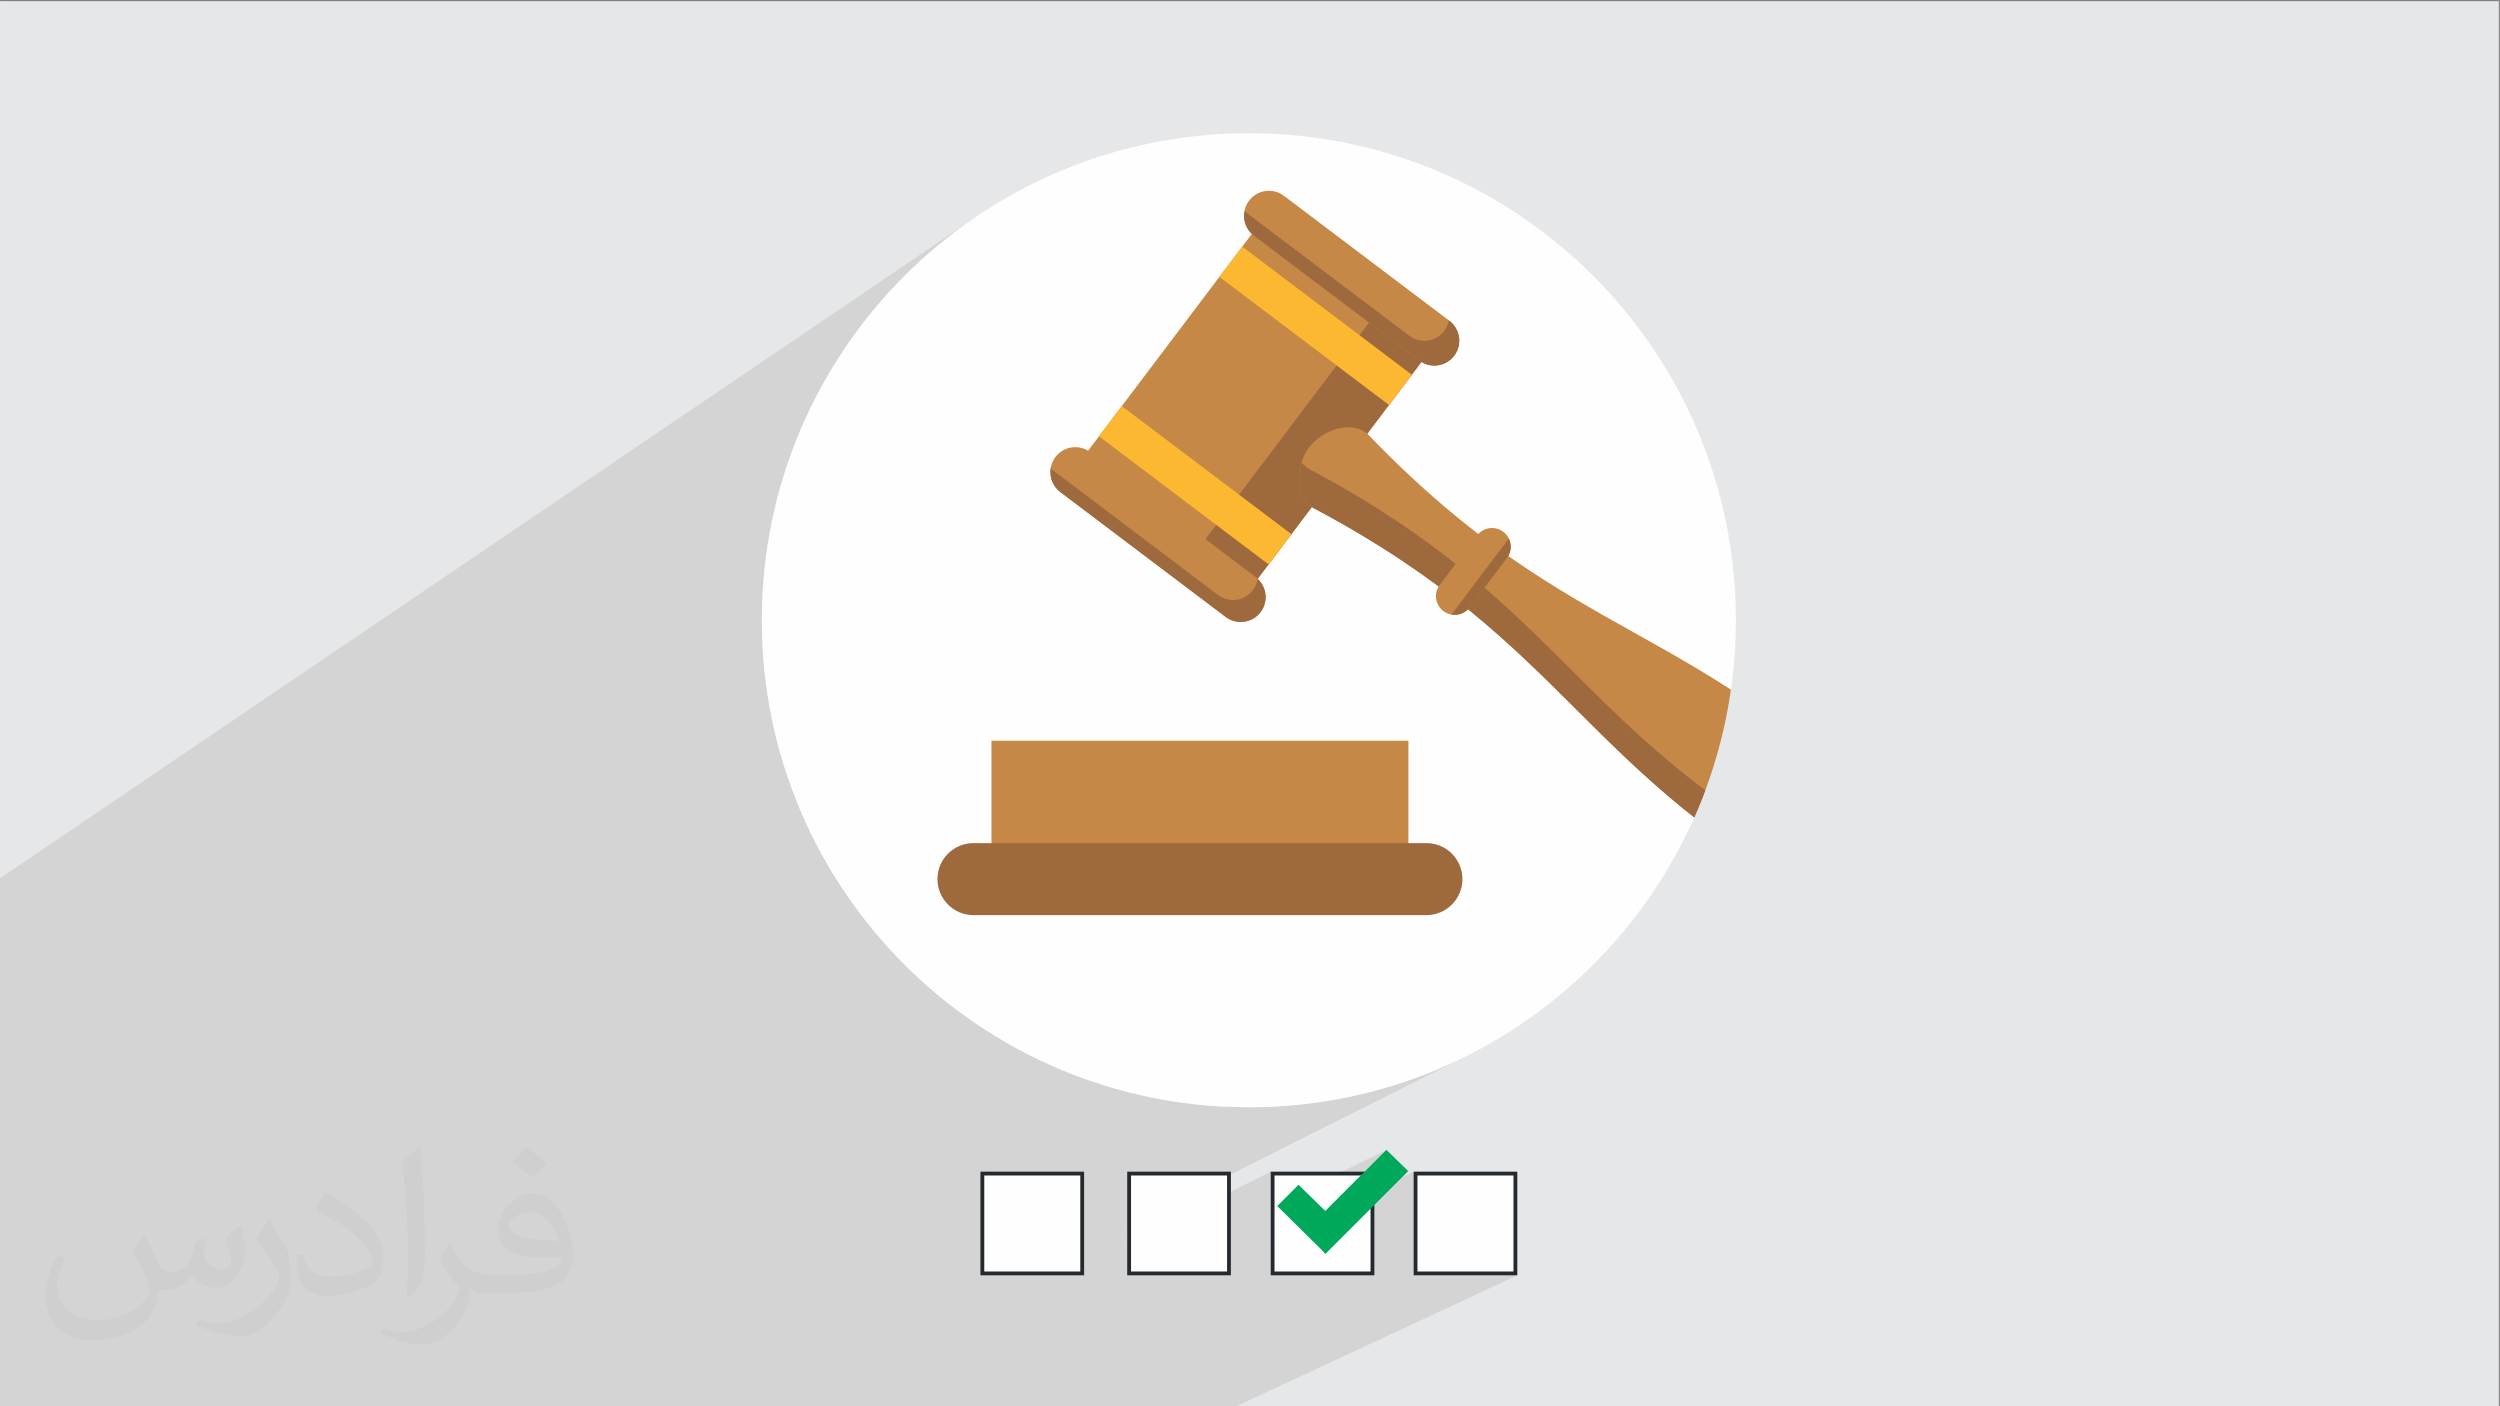
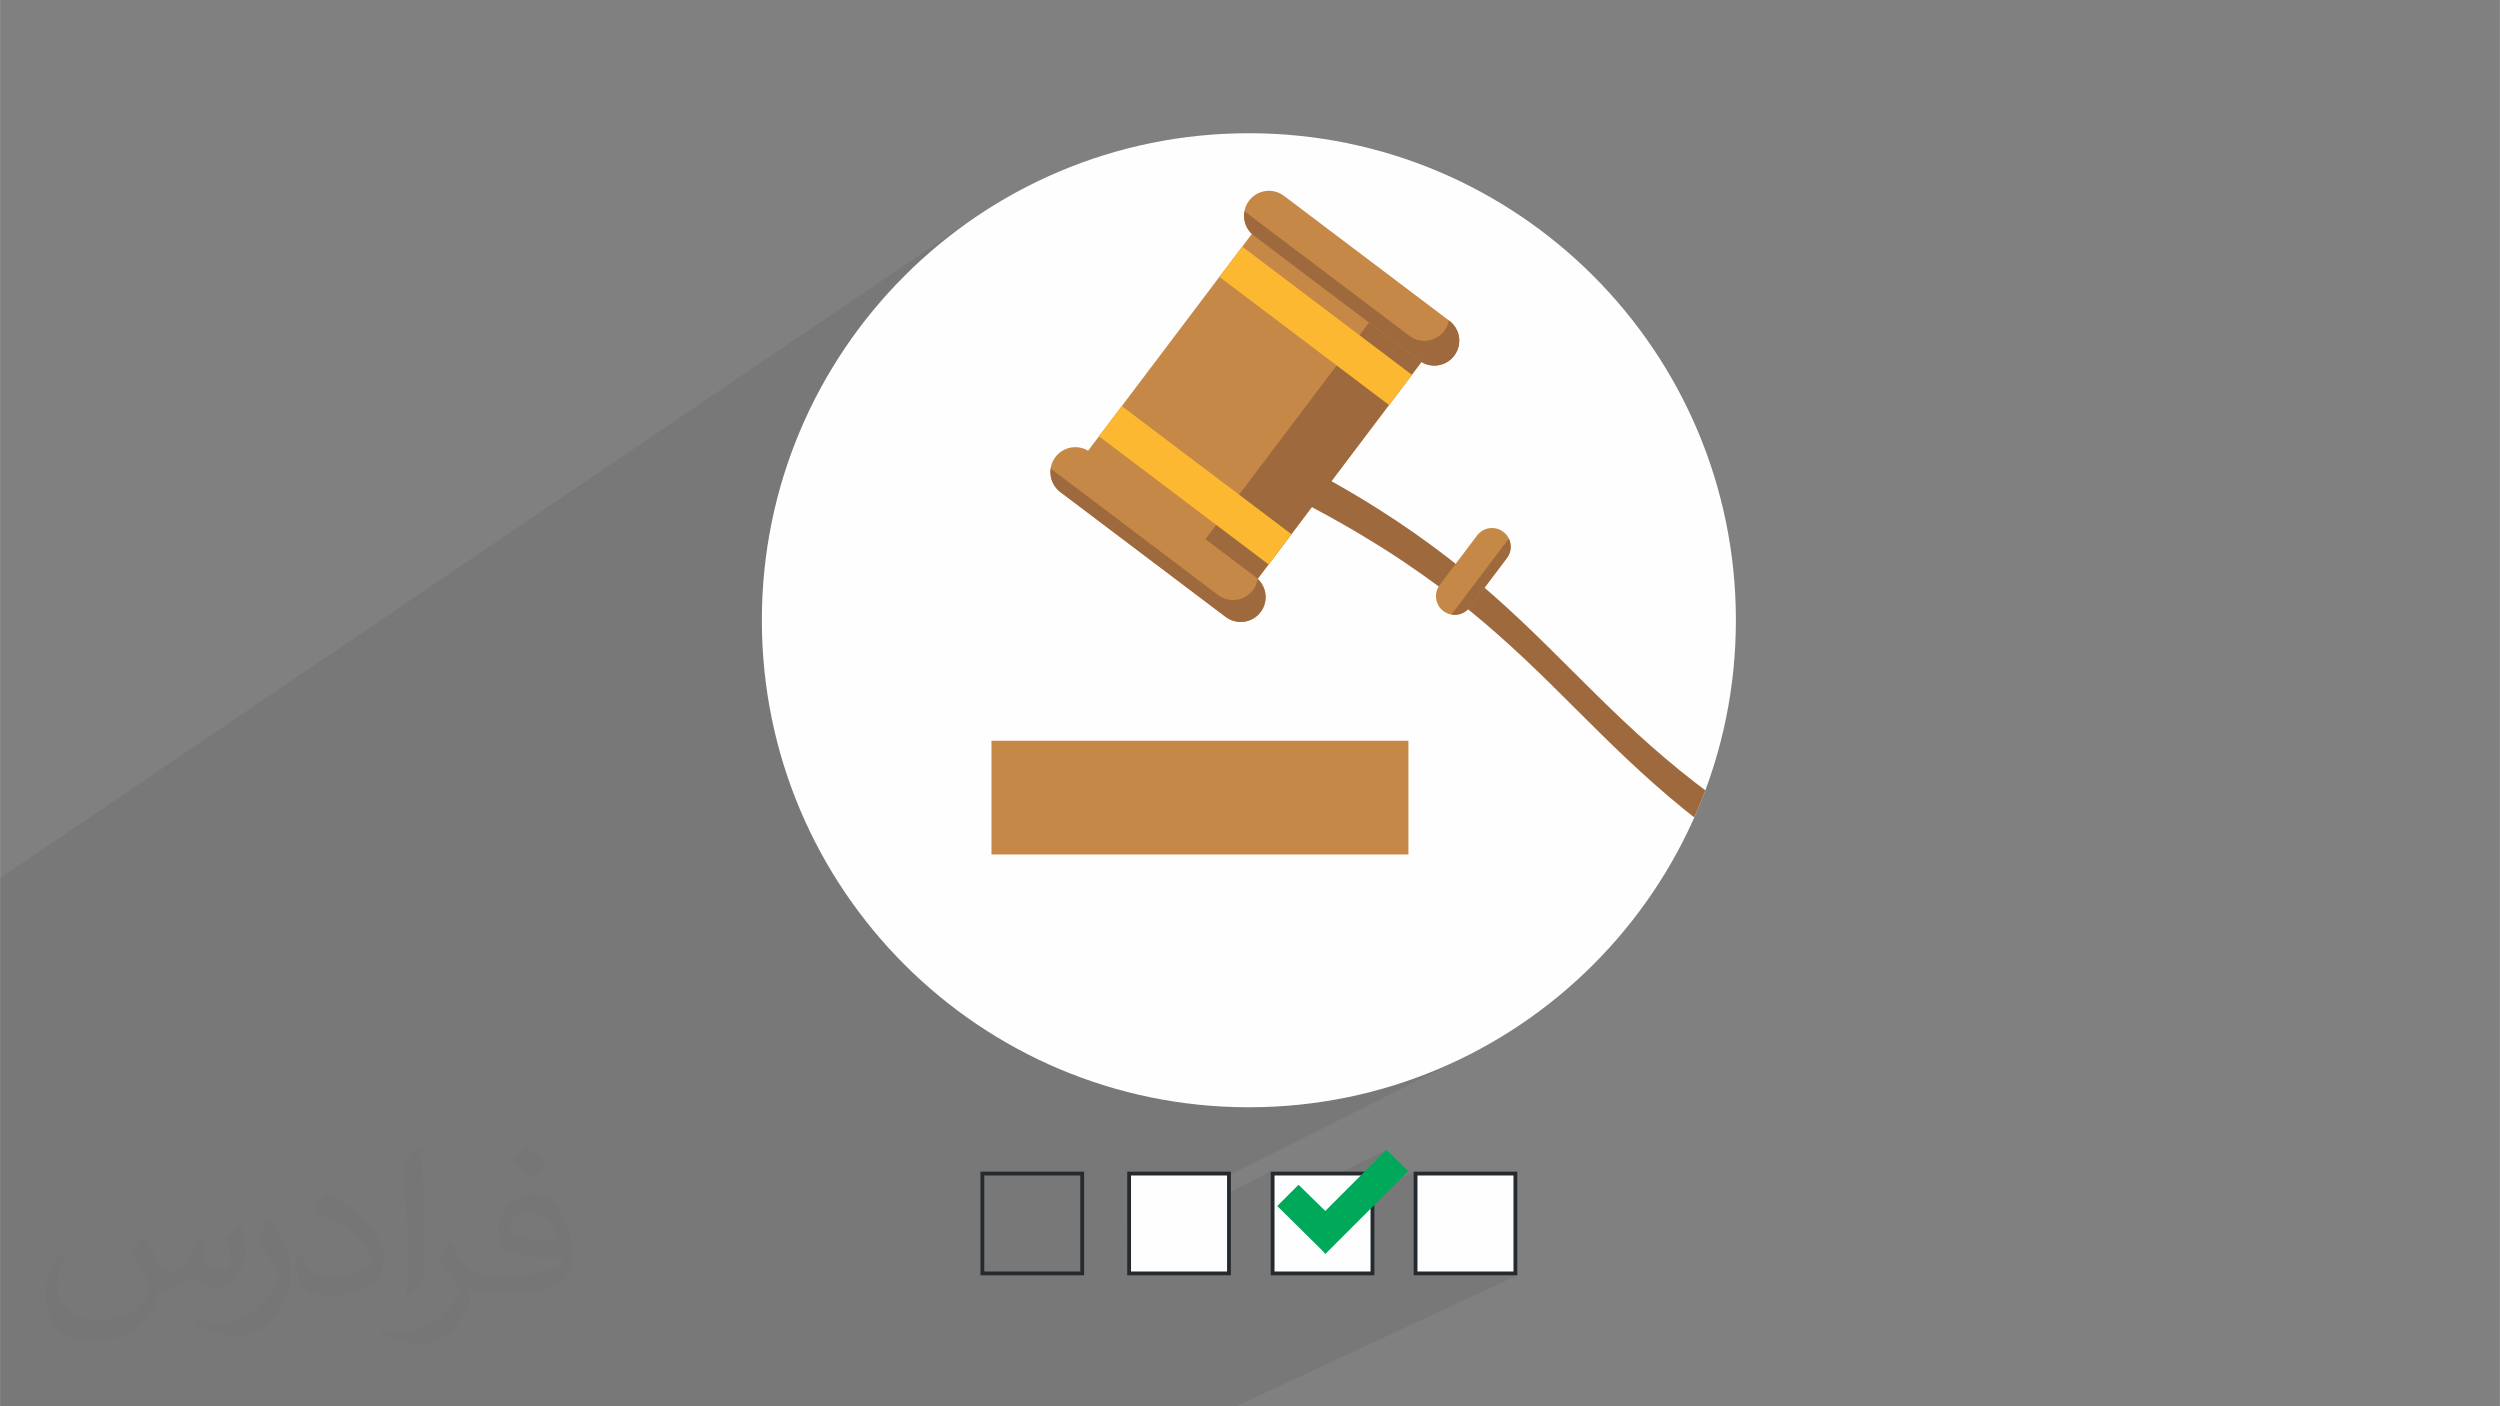
<svg xmlns="http://www.w3.org/2000/svg" xml:space="preserve" width="3.703in" height="2.083in" version="1.1" style="shape-rendering:geometricPrecision; text-rendering:geometricPrecision; image-rendering:optimizeQuality; fill-rule:evenodd; clip-rule:evenodd" viewBox="0 0 3703.33 2083.33">
  <rect x="0" y="0" width="3703.33" height="2083.33" fill="#808080" stroke="none" />
  <defs>
    <style type="text/css">
   
    .fil10 {fill:none}
    .fil6 {fill:#FEFEFE}
    .fil5 {fill:#00A859}
    .fil0 {fill:#E6E7E8}
    .fil3 {fill:#FEFEFE}
    .fil9 {fill:#FCB830;fill-rule:nonzero}
    .fil7 {fill:#C58846;fill-rule:nonzero}
    .fil8 {fill:#9F693E;fill-rule:nonzero}
    .fil4 {fill:#242A2E;fill-rule:nonzero}
    .fil2 {fill:#373435;fill-opacity:0.031}
    .fil1 {fill:#373435;fill-opacity:0.102}
   
  </style>
    <clipPath id="id0">
      <path d="M1850 197.37c398.46,0 721.48,323.02 721.48,721.48 0,398.46 -323.02,721.48 -721.48,721.48 -398.46,0 -721.48,-323.02 -721.48,-721.48 0,-398.46 323.02,-721.48 721.48,-721.48z" />
    </clipPath>
  </defs>
  <g id="Layer_x0020_1">
-     <polygon class="fil0" points="-1.67,1.74 3701.66,1.74 3701.66,2084.93 -1.67,2084.93 " />
    <polygon class="fil1" points="1827.69,2084.93 1680.58,2084.93 1624.85,2084.93 1477.75,2084.93 1421.24,2084.93 1379.61,2084.93 1312.19,2084.93 1281.49,2084.93 1274.15,2084.93 1212.98,2084.93 1183.26,2084.93 1135.83,2084.93 1065.87,2084.93 989.19,2084.93 989.19,2084.93 986.19,2084.93 784.59,2084.93 -1.67,2084.93 -1.67,1302.12 1446.61,320.58 1418.32,340.7 1391.07,362.12 1364.89,384.79 1339.83,408.68 1315.94,433.74 1293.27,459.92 1271.85,487.17 1251.73,515.46 1232.96,544.73 1215.59,574.94 1199.66,606.06 1185.21,638.01 1172.3,670.78 1160.95,704.3 1151.23,738.54 1143.17,773.44 1136.83,808.97 1132.24,845.08 1129.45,881.72 1128.52,918.85 1129.45,955.97 1132.24,992.61 1136.83,1028.72 1143.17,1064.25 1151.23,1099.16 1160.95,1133.39 1172.3,1166.92 1185.21,1199.68 1199.66,1231.64 1215.59,1262.75 1232.96,1292.96 1251.73,1322.24 1271.85,1350.52 1293.27,1377.78 1315.94,1403.96 1339.83,1429.01 1364.89,1452.9 1391.07,1475.58 1418.32,1497 1446.61,1517.11 1475.88,1535.88 1506.09,1553.25 1537.2,1569.18 1569.16,1583.63 1601.93,1596.55 1635.45,1607.89 1669.69,1617.61 1704.59,1625.67 1740.12,1632.02 1776.23,1636.6 1812.87,1639.39 1850,1640.33 1887.12,1639.39 1923.76,1636.6 1959.87,1632.02 1995.4,1625.67 2030.31,1617.61 2064.54,1607.89 2098.07,1596.55 2130.83,1583.63 2162.79,1569.18 1669.77,1816.78 1669.77,1841.91 1882.33,1735.73 1882.33,1788.07 2053.7,1703.4 2021.37,1735.73 1882.33,1804.19 1882.33,1839.23 2094.09,1735.73 2094.09,1889.3 2247.67,1889.3 " />
    <path class="fil2" d="M215.35 1832.91c7,11 12,21 16,32 3,7 5,19 21,19 5,0 11,-1 17,-5 7,-3 12,-9 14,-17l6 -21 15 -7 1 1c-2,8 -3,16 -3,21 0,18 15,24 27,24 7,0 13,-4 13,-10 0,-8 -4,-23 -8,-35 7,-7 14,-14 22,-20l1 1c4,15 6,30 6,40 0,10 -4,20 -8,27 -7,14 -20,25 -36,25 -12,0 -25,-6 -34,-17l-1 0c-9,11 -22,20 -43,20l-7 0c-1,14 -4,24 -9,33 -13,25 -50,42 -85.01,42 -49,0 -73.01,-28 -73.01,-66 0,-23 8,-45 19,-60l10 4c-7,14 -12,27 -12,40 0,35 29,52 62,52 31,0 68.01,-19 75.01,-42 -3,-25 -12,-36 -26,-59 4,-7 10,-15 17,-23l1 0 0 0 0 0 2 1 0 0 0 0 0 0 0 0 0 0 0.02 -0.01zm564.05 -133.01c10,6 20,14 30,23 -6,8 -12,15 -21,21 -10,-8 -20,-15 -30,-22 7,-8 14,-15 20,-22l0 0 0 0 1 0 0 0 0 0 0 0 0 0 0 -0zm5 96.01c-17,0 -30,11 -30,19 0,17 33,23 73.01,23 -5,-20 -22,-42 -43,-42zm-37 93.01c22,0 41,-1 55,-4 16,-4 30,-12 30,-18 0,-2 0,-3 -1,-5 -9,1 -19,1 -29,1 -29,0 -52,-7 -61,-23 -2,-5 -4,-10 -4,-16 0,-16 7,-32 19,-42 10,-9 21,-14 33,-14 20,0 37,16 48,42 6,14 11,30 11,51 0,14 -4,25 -12,34 -16,15 -45,21 -90.01,21l-20 0 0 0 -5 0c-11,0 -19,-2 -25,-7l-1 0c0,3 1,5 1,7 0,10 -3,23 -10,33 -20,30 -42,43 -60,43 -19,0 -42,-7 -63,-17l4 -7c7,3 16,5 29,5 34,0 78.01,-33 84.01,-64 -1,-3 -4,-6 -7,-10 -10,-12 -16,-22 -22,-32 5,-10 10,-18 14,-25l2 0c14,29 28,46 57,46l5 0 0 0 21 0 0 0 0 0 -3 1 0 0 0 0 0 0 0 0 0 0 -0 -0zm-146.01 31c2,-14 3,-29 3,-43l0 -21c0,-39 -5,-96.01 -9,-133.01 7,-8 17,-17 25,-23l2 1c5,47 7,101.01 7,151.01 0,13 -1,26 -2,35 -1,12 -8,21 -22,35l-3 -1 0 0 0 0 -1 -1 0 0 0 0 0 0 0 0 0 0 -0 0zm-151.02 -62.01c1,18 10,33 41,33 20,0 36,-5 55,-14 3,-1 5,-3 5,-5 0,-12 -9,-27 -24,-41 -14,-13 -34,-25 -51,-32 -6,-3 -8,-5 -8,-8 0,-5 7,-16 13,-24l2 0c20,11 43,27 60,44 15,16 25,33 25,51 0,13 -4,26 -11,38 -22,11 -46,20 -70.01,20 -29,0 -48,-14 -48,-45 0,-3 0,-9 1,-16l10 0 0 0 0 0 0 -1 0 0 0 0 0 0 0 0 0 0 0 0zm-52 -52l18 29c7,11 13,22 13,41l0 24c0,19 -12,39 -32,60 -15,14 -29,20 -42,20 -19,0 -40,-6 -65,-17l3 -7c8,2 17,4 28,4 36,0 72.01,-26 89.01,-58 2,-4 3,-7 3,-9 0,-4 -2,-8 -4,-11 -9,-17 -19,-33 -30,-47 6,-9 12,-18 18,-27l1 0 0 -2 0 0 0 0 0 0 0 0 0 0 0 -0z" />
    <g id="_2701490003184">
      <g>
        <rect class="fil3" x="1885.57" y="1738.16" width="147.91" height="147.91" />
        <path class="fil4" d="M1885.57 1735.73l150.33 0 0 153.57 -153.57 0 0 -153.57 2.43 0 0.81 0zm144.68 5.67l-142.26 0 0 142.26 142.26 0 0 -142.26z" />
        <rect class="fil3" x="2097.33" y="1738.16" width="147.91" height="147.91" />
        <path class="fil4" d="M2097.33 1735.73l150.33 0 0 153.57 -153.57 0 0 -153.57 2.43 0 0.81 0zm144.68 5.67l-142.26 0 0 142.26 142.26 0 0 -142.26z" />
-         <rect class="fil3" x="1455.57" y="1738.16" width="147.91" height="147.91" />
        <path class="fil4" d="M1455.57 1735.73l150.33 0 0 153.57 -153.57 0 0 -153.57 2.43 0 0.81 0zm144.69 5.67l-142.26 0 0 142.26 142.26 0 0 -142.26z" />
        <rect class="fil3" x="1673" y="1738.16" width="147.91" height="147.91" />
        <path class="fil4" d="M1673 1735.73l150.33 0 0 153.57 -153.56 0 0 -153.57 2.43 0 0.81 0 -0.01 0zm144.68 5.67l-142.26 0 0 142.26 142.26 0 0 -142.26z" />
        <polygon class="fil5" points="1963.17,1857.79 1959.94,1853.75 1892.04,1786.65 1923.56,1755.14 1963.17,1793.94 2053.7,1703.41 2086.03,1734.93 " />
      </g>
      <path class="fil6" d="M1850 197.37c398.46,0 721.48,323.02 721.48,721.48 0,398.46 -323.02,721.48 -721.48,721.48 -398.46,0 -721.48,-323.02 -721.48,-721.48 0,-398.46 323.02,-721.48 721.48,-721.48z" />
      <g style="clip-path:url(#id0)">
        <g>
          <g>
            <polygon id="_1" class="fil7" points="1841.07,886.83 1589.69,696.98 1873.99,320.6 2125.37,510.45 " />
            <polygon class="fil8" points="1838.93,889.12 1761.56,830.67 2045.86,454.28 2123.22,512.7 " />
            <polygon class="fil9" points="2057.69,600.02 1806.33,410.17 1840.17,365.39 2091.52,555.24 " />
            <polygon class="fil9" points="1879.3,836.24 1627.94,646.37 1661.76,601.57 1913.11,791.44 " />
            <path class="fil7" d="M2154.2 526.94c-12.28,16.29 -35.44,19.51 -51.72,7.22l-245.05 -185.07c-16.27,-12.31 -19.51,-35.46 -7.21,-51.74 12.3,-16.29 35.45,-19.52 51.74,-7.22l245.03 185.09c16.28,12.3 19.5,35.46 7.21,51.72z" />
            <path class="fil8" d="M2146.99 475.22l-0.86 -0.62c-0.97,5.48 -3.11,10.87 -6.69,15.62 -12.3,16.29 -35.48,19.52 -51.74,7.22l-244.17 -184.45c-2.42,13.28 2.39,27.39 13.91,36.1l245.05 185.07c16.28,12.28 39.44,9.06 51.72,-7.22 12.28,-16.26 9.07,-39.43 -7.21,-51.72z" />
            <path class="fil7" d="M1867.37 906.73c-12.3,16.28 -35.45,19.5 -51.74,7.19l-245.04 -185.06c-16.28,-12.3 -19.52,-35.47 -7.2,-51.74 12.29,-16.26 35.44,-19.51 51.72,-7.22l245.05 185.09c16.28,12.31 19.5,35.46 7.2,51.74z" />
            <path class="fil8" d="M1862.92 857.55c-0.9,5.85 -3.04,11.61 -6.88,16.65 -12.27,16.3 -35.43,19.51 -51.73,7.22l-245.03 -185.07c-1.04,-0.79 -1.84,-1.72 -2.76,-2.57 -1.98,12.99 2.87,26.6 14.07,35.07l245.04 185.06c16.29,12.31 39.44,9.08 51.74,-7.19 11.52,-15.28 9.26,-36.43 -4.45,-49.18z" />
-             <path class="fil7" d="M2813.12 1228.68c23.41,25.62 24.55,69.96 3.99,97.18 -20.55,27.23 -63.52,38.25 -94.55,22.73 -382.77,-204.03 -391.99,-390.82 -774.74,-594.86 -31.06,-15.51 -29.23,-63.78 -8.69,-91 20.56,-27.23 66.5,-42.17 89.92,-16.57 300.93,312.36 483.13,270.17 784.07,582.51z" />
+             <path class="fil7" d="M2813.12 1228.68z" />
            <path class="fil8" d="M2822.53 1242.21c-2.33,9.41 -6.31,18.26 -12,25.78 -20.55,27.19 -63.5,38.24 -94.55,22.73 -382.77,-204.03 -391.98,-390.84 -774.76,-594.88 -5.43,-2.71 -9.8,-6.46 -13.3,-10.92 -8.3,26.07 -3.8,56.98 19.91,68.81 382.74,204.04 391.97,390.83 774.74,594.86 31.04,15.52 74,4.5 94.55,-22.73 17.3,-22.89 19.17,-57.88 5.41,-83.65z" />
            <path class="fil7" d="M2188.09 793.24c9.24,-12.21 26.59,-14.64 38.8,-5.42 12.2,9.21 14.63,26.59 5.41,38.79l-55.33 73.28c-9.22,12.19 -26.6,14.63 -38.8,5.39 -12.2,-9.21 -14.61,-26.56 -5.39,-38.79l55.31 -73.25z" />
            <path class="fil8" d="M2235.04 797.91l-84.94 112.45c9.9,1.73 20.39,-1.9 26.88,-10.46l55.33 -73.28c6.49,-8.57 7.11,-19.64 2.74,-28.71z" />
            <polygon class="fil7" points="1468.67,1265.85 2086.33,1265.85 2086.33,1097.39 1468.67,1097.39 " />
-             <path class="fil8" d="M2166.35 1302.34c0,29.46 -23.88,53.35 -53.34,53.35l-671.02 0c-29.46,0 -53.34,-23.88 -53.34,-53.35 0,-29.46 23.89,-53.34 53.34,-53.34l671.02 0c29.46,0 53.34,23.88 53.34,53.34z" />
          </g>
        </g>
      </g>
      <path class="fil10" d="M1850 197.37c398.46,0 721.48,323.02 721.48,721.48 0,398.46 -323.02,721.48 -721.48,721.48 -398.46,0 -721.48,-323.02 -721.48,-721.48 0,-398.46 323.02,-721.48 721.48,-721.48z" />
    </g>
  </g>
</svg>